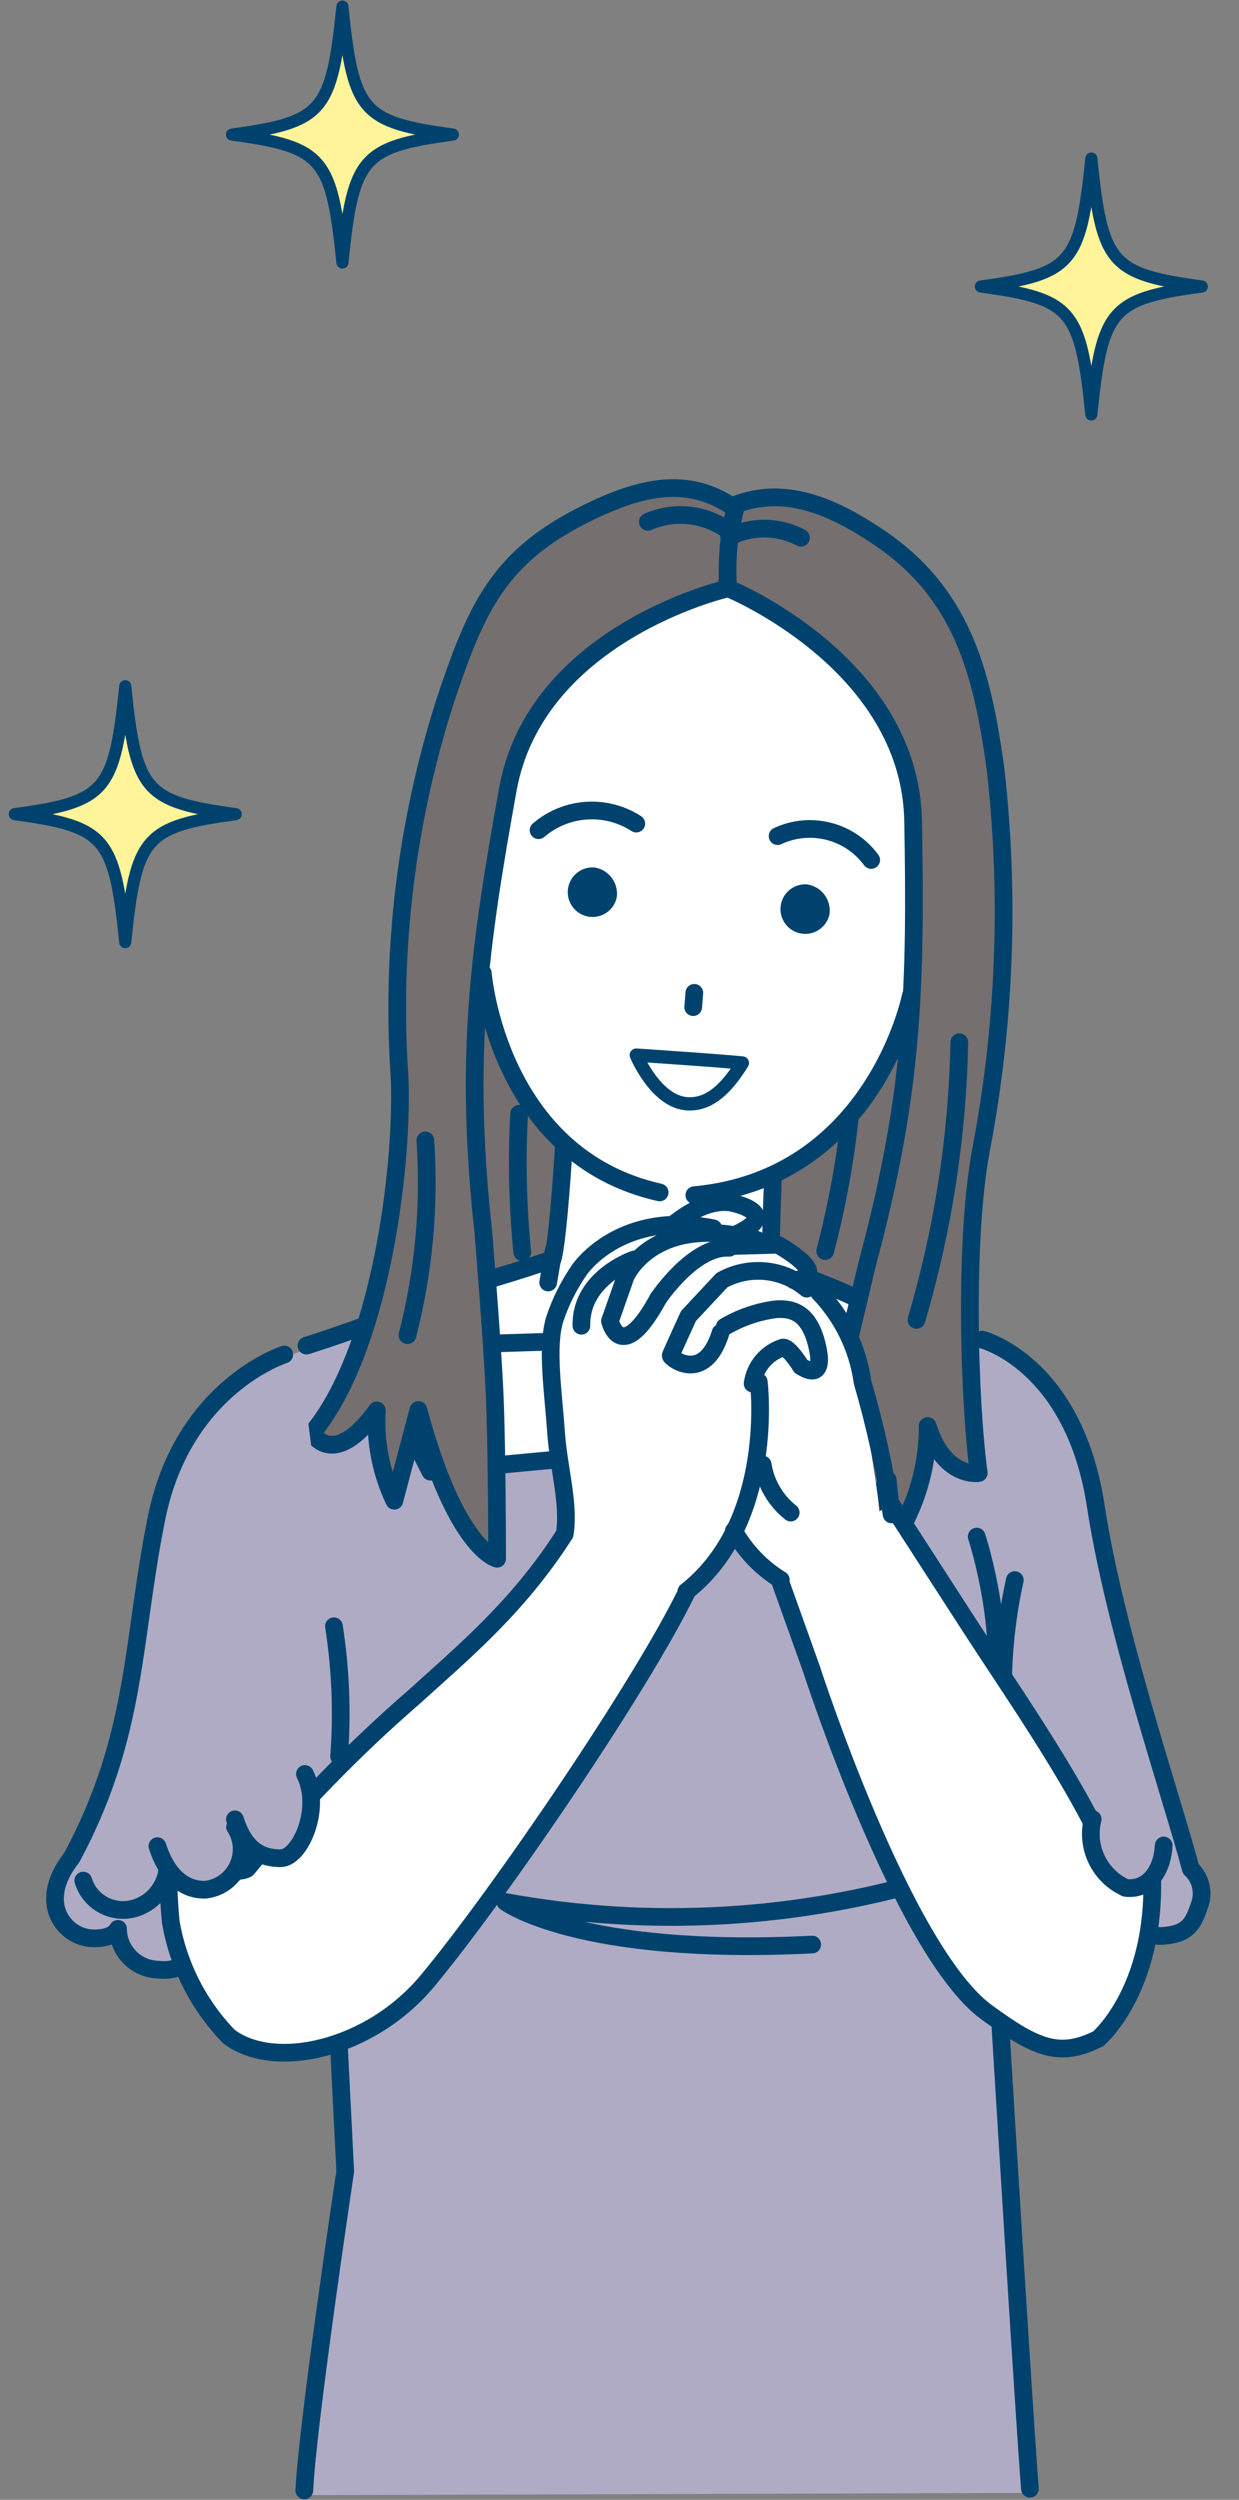
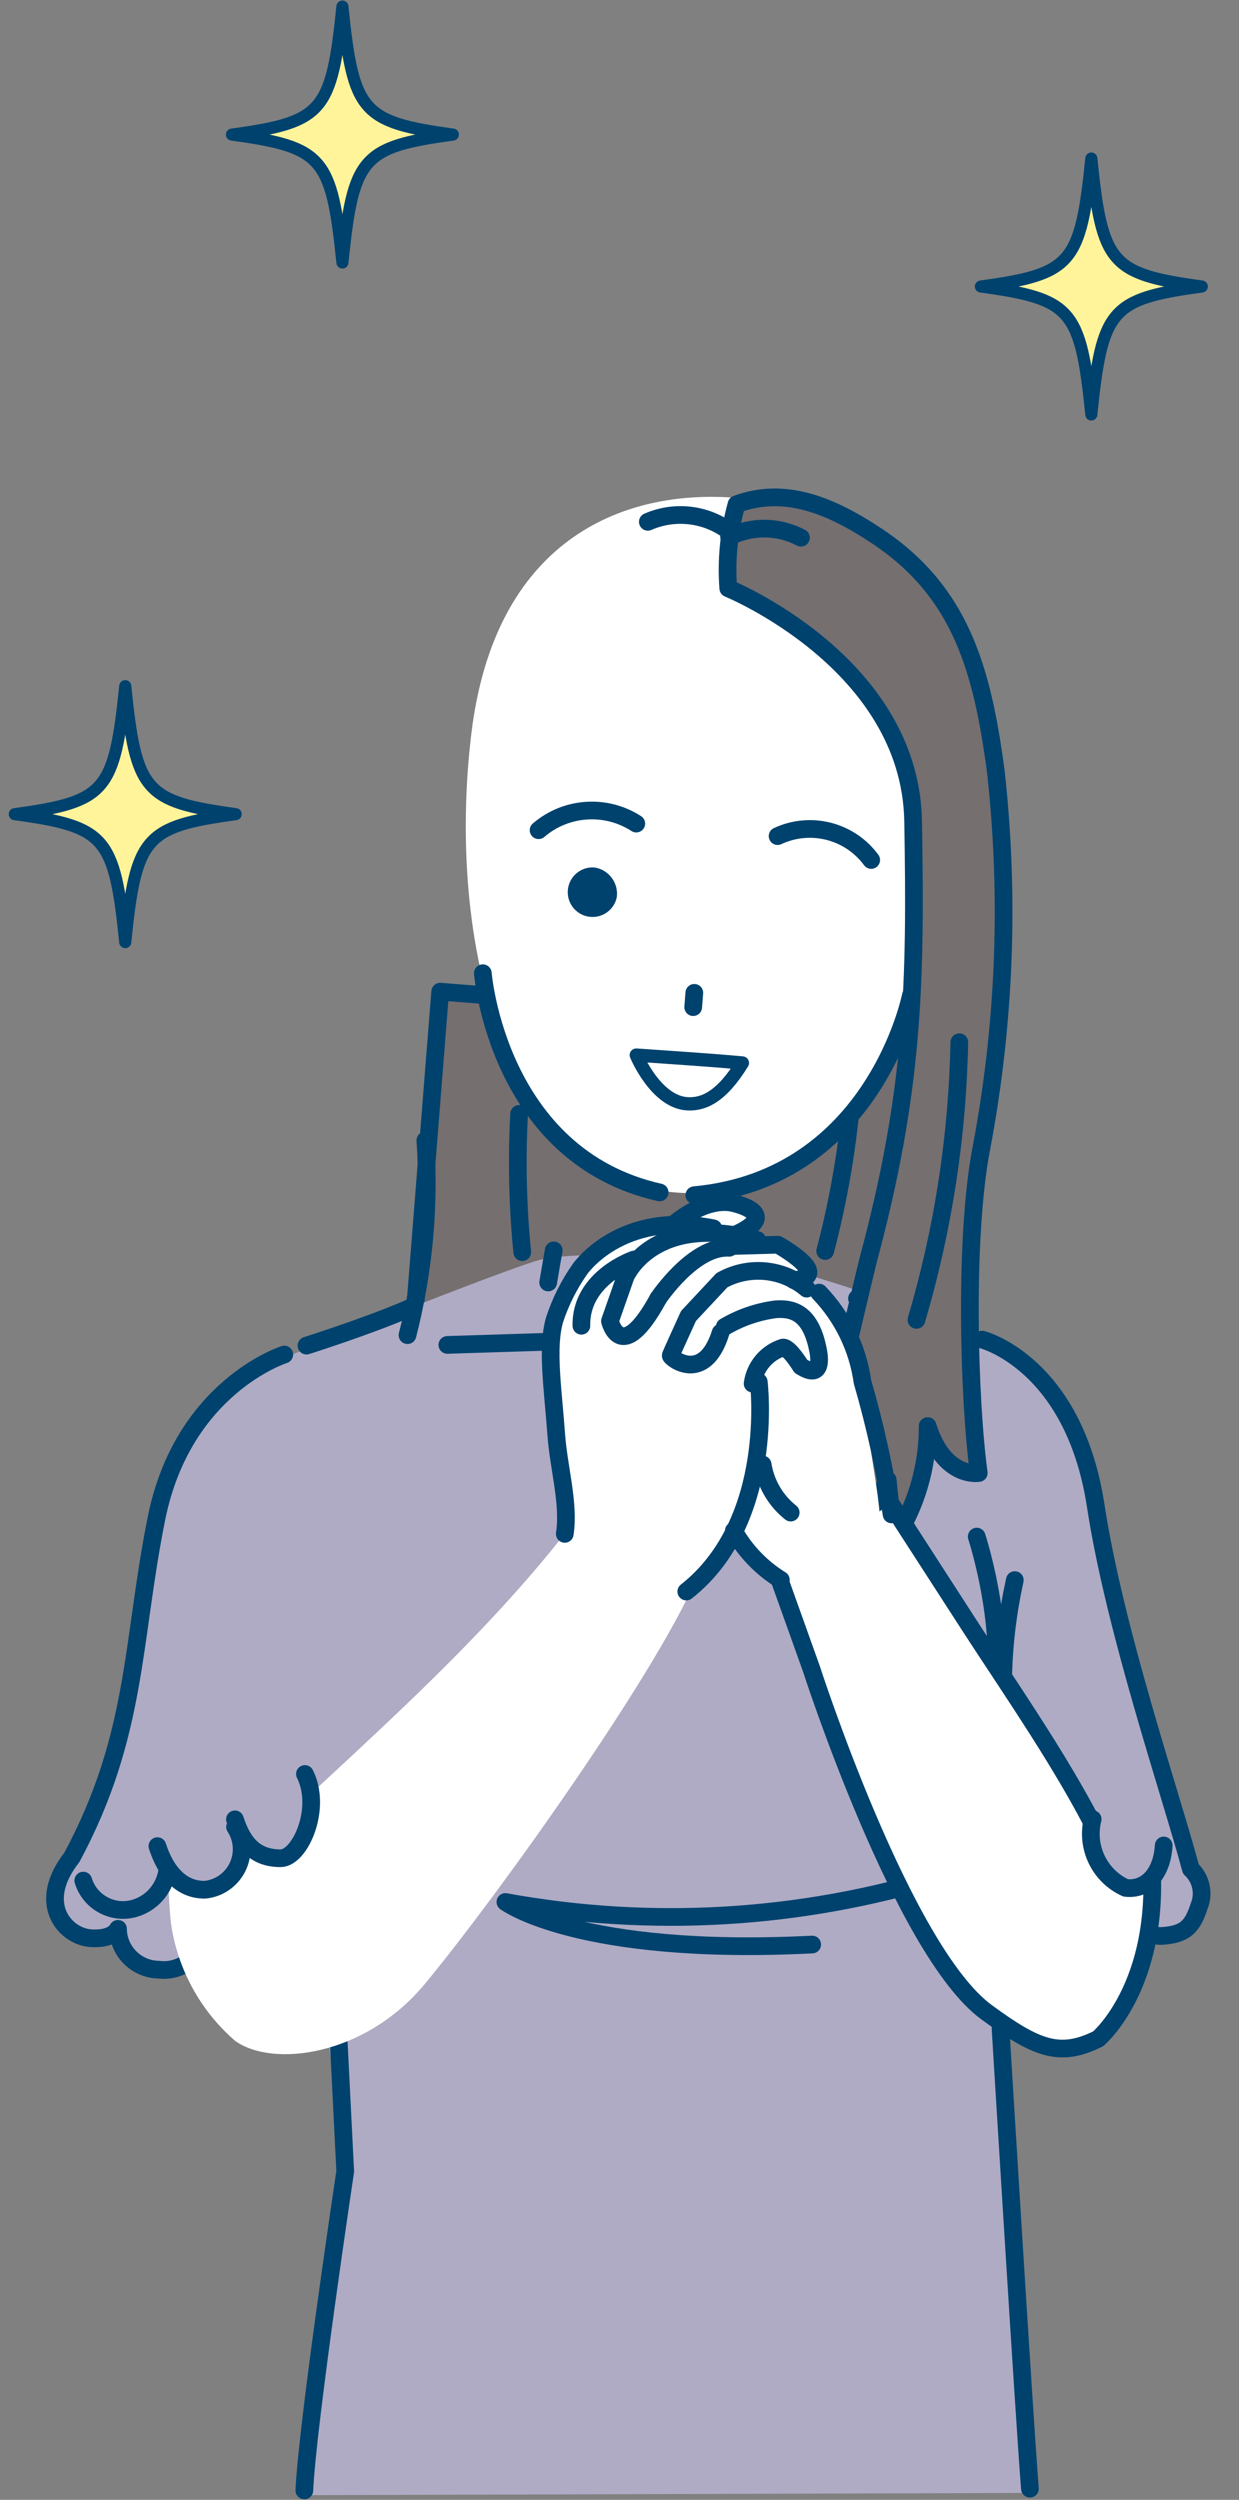
<svg xmlns="http://www.w3.org/2000/svg" version="1.1" id="レイヤー_1" x="0px" y="0px" width="60px" height="121px" viewBox="0 0 60 121" enable-background="new 0 0 60 121" xml:space="preserve">
  <rect x="0" y="0" width="60" height="121" fill="#808080" stroke="none" />
  <g id="レイヤー_2_00000130627691239840661370000010429320534192002692_">
    <g id="レイヤー_1-2">
      <rect x="22.863" y="46.588" transform="matrix(0.079 -0.997 0.997 0.079 -28.454 86.247)" fill="#756F70" stroke="#00426E" stroke-width="0.857" stroke-linecap="round" stroke-linejoin="round" stroke-miterlimit="4" width="19.191" height="23.876" />
      <path fill="none" stroke="#00426E" stroke-width="0.857" stroke-linecap="round" stroke-linejoin="round" d="M25.139,53.914    c-0.12,2.232-0.069,4.47,0.152,6.694" />
      <path fill="none" stroke="#00426E" stroke-width="0.857" stroke-linecap="round" stroke-linejoin="round" d="M41.167,53.968    c-0.234,2.223-0.637,4.425-1.206,6.586" />
      <path fill="#AFABC4" d="M44.827,81.273l1.328-16.831c3.747,1.233,6.441,4.526,6.905,8.444c0.923,6.044,3.639,13.965,4.606,17.578    c0.562,0.751,0.683,2.948-0.861,3.177c-0.812,0.177-1.641-0.222-2.009-0.967c0.028,1.04-0.776,1.914-1.815,1.973    c-1.008,0.098-1.904-0.64-2.002-1.647c-0.002-0.018-0.003-0.035-0.004-0.053c0-0.04,0-0.039,0,0    c-0.018,1.087-0.893,1.964-1.98,1.984c-1.053,0.145-2.023-0.591-2.168-1.644c-0.002-0.012-0.003-0.025-0.005-0.037    c-0.08-0.515,0.013-1.043,0.264-1.5L44.827,81.273z" />
-       <path fill="none" stroke="#00426E" stroke-width="0.857" stroke-linecap="round" stroke-linejoin="round" d="M47.562,64.842    c0,0,4.441,1.125,5.5,8.044c0.923,6.044,3.639,13.965,4.606,17.578c0.495,0.455,0.656,1.169,0.405,1.792    c-0.317,0.954-0.622,1.365-1.768,1.448c-1.1,0.079-1.512-1.116-1.507-1.03c0.028,1.04-0.776,1.914-1.815,1.973    c-1.008,0.098-1.904-0.64-2.002-1.647c-0.002-0.018-0.003-0.035-0.004-0.053c0-0.04,0-0.039,0,0    c-0.018,1.087-0.893,1.964-1.98,1.984c-1.053,0.146-2.024-0.589-2.17-1.642c-0.002-0.013-0.004-0.026-0.005-0.039    c-0.08-0.515,0.013-1.043,0.264-1.5l-2.26-10.478" />
+       <path fill="none" stroke="#00426E" stroke-width="0.857" stroke-linecap="round" stroke-linejoin="round" d="M47.562,64.842    c0,0,4.441,1.125,5.5,8.044c0.923,6.044,3.639,13.965,4.606,17.578c0.495,0.455,0.656,1.169,0.405,1.792    c-0.317,0.954-0.622,1.365-1.768,1.448c-1.1,0.079-1.512-1.116-1.507-1.03c0.028,1.04-0.776,1.914-1.815,1.973    c-1.008,0.098-1.904-0.64-2.002-1.647c-0.002-0.018-0.003-0.035-0.004-0.053c-0.018,1.087-0.893,1.964-1.98,1.984c-1.053,0.146-2.024-0.589-2.17-1.642c-0.002-0.013-0.004-0.026-0.005-0.039    c-0.08-0.515,0.013-1.043,0.264-1.5l-2.26-10.478" />
      <path fill="#AFABC4" d="M14.598,120.775l35.277-0.11c0-2.237-0.28-6.522-0.629-10.843c-0.267-3.309-0.787-11.516-0.787-11.516    c-0.403-2.799-0.511-5.633-0.323-8.455c0.138-2.835-0.78-6.993-1.054-10.416c-0.15-1.876-0.7-13.7-1.169-14.761    c-0.589-1.342-8.051-3.318-8.051-3.318s-9.365-1.116-11.922-0.318S11.783,66.51,11.783,66.51l4.935,38.59    C16.718,105.1,14.69,116.426,14.598,120.775z" />
      <path fill="none" stroke="#00426E" stroke-width="0.857" stroke-linecap="round" stroke-linejoin="round" d="M45.575,90.827    c-6.833,2.096-14.069,2.519-21.1,1.235c0,0,3.51,2.629,14.856,2.06" />
      <path fill="none" stroke="#00426E" stroke-width="0.857" stroke-linecap="round" stroke-linejoin="round" d="M49.875,120.462    c-0.267-3.309-1.416-22.156-1.416-22.156l-0.263-7.636" />
      <path fill="none" stroke="#00426E" stroke-width="0.857" stroke-linecap="round" stroke-linejoin="round" d="M16.377,98.307    l0.341,6.793c0,0-1.839,12.257-1.98,15.445" />
      <path fill="none" stroke="#00426E" stroke-width="0.857" stroke-linecap="round" stroke-linejoin="round" d="M19.851,63.31    c-1.97,0.861-5.01,1.823-5.01,1.823" />
      <path fill="none" stroke="#00426E" stroke-width="0.857" stroke-linecap="round" stroke-linejoin="round" d="M46.101,64.805    c-1.452-0.829-2.996-1.484-4.6-1.953" />
-       <path fill="#FFFFFF" stroke="#00426E" stroke-width="0.857" stroke-linecap="round" stroke-linejoin="round" d="M26.764,60.935    c0.422-1.57,0.815-10.482,0.815-10.482l10.168,0.358c0,0-0.524,8.916-0.385,10.316c2.333,1.022,4.781,1.72,5.759,2.826    c1.38,1.561,1.116,5.986,1.116,5.986s-8.108,0.1-10.272,0.167c-2.7,0.078-13.122,1.127-13.122,1.127s-2.478-4.761-2.681-6.262    C17.923,63.193,23.632,62.126,26.764,60.935z" />
      <polyline fill="none" stroke="#00426E" stroke-width="0.857" stroke-linecap="round" stroke-linejoin="round" points="    41.507,64.473 36.027,64.723 35.275,65.285   " />
      <polyline fill="none" stroke="#00426E" stroke-width="0.857" stroke-linecap="round" stroke-linejoin="round" points="    21.663,65.098 29.262,64.859 30.2,65.357   " />
      <path fill="none" stroke="#00426E" stroke-width="0.857" stroke-linecap="round" stroke-linejoin="round" d="M37.339,60.521    c0,0,0.043,1.007,0.149,1.656" />
      <path fill="none" stroke="#00426E" stroke-width="0.857" stroke-linecap="round" stroke-linejoin="round" d="M26.815,60.521    c0,0-0.163,0.906-0.269,1.555" />
      <path fill="#FFFFFF" d="M46.034,37.089c-0.367,10.482-4.126,21.376-13.333,20.629c-8.228-0.668-11.092-12.052-9.878-22.184    c1.117-9.33,7.233-11.882,12.831-11.437C41.897,24.593,46.351,28.019,46.034,37.089z" />
      <path fill="none" stroke="#00426E" stroke-width="0.857" stroke-linecap="round" stroke-linejoin="round" d="M23.381,47.107    c0,0,0.71,8.853,8.563,10.611" />
      <path fill="none" stroke="#00426E" stroke-width="0.857" stroke-linecap="round" stroke-linejoin="round" d="M44.11,48.184    c0,0-1.753,8.859-10.487,9.667" />
      <path fill="none" stroke="#00426E" stroke-width="0.857" stroke-linecap="round" stroke-linejoin="round" d="M26.081,40.185    c1.332-1.143,3.258-1.273,4.732-0.32" />
      <path fill="none" stroke="#00426E" stroke-width="0.857" stroke-linecap="round" stroke-linejoin="round" d="M42.189,41.626    c-1.043-1.416-2.94-1.899-4.533-1.155" />
      <line fill="none" stroke="#00426E" stroke-width="0.857" stroke-linecap="round" stroke-linejoin="round" x1="33.623" y1="48.057" x2="33.569" y2="48.749" />
      <path fill="#00426E" d="M29.867,43.442c-0.142,0.647-0.782,1.057-1.43,0.915c-0.647-0.142-1.057-0.782-0.915-1.43    c0.128-0.584,0.667-0.984,1.263-0.939C29.485,42.093,29.967,42.743,29.867,43.442z" />
-       <path fill="#00426E" d="M40.168,44.26c-0.142,0.647-0.781,1.057-1.429,0.916c-0.647-0.142-1.057-0.781-0.916-1.429    c0.128-0.585,0.667-0.986,1.264-0.94C39.785,42.911,40.269,43.561,40.168,44.26z" />
      <path fill="#FFFFFF" stroke="#00426E" stroke-width="0.643" stroke-linecap="round" stroke-linejoin="round" d="M35.951,51.451    c-1.021,1.663-1.894,2.013-2.648,1.977c-1.546-0.073-2.49-2.358-2.49-2.358s1.165,0.078,2.7,0.187S35.951,51.451,35.951,51.451z" />
-       <path fill="#756F70" stroke="#00426E" stroke-width="0.857" stroke-linecap="round" stroke-linejoin="round" d="M35.549,24.579    c-2.259-1.587-4.594-0.974-7.062,0.228c-4.3,2.1-5.405,4.531-6.947,9.178c-1.876,5.888-2.618,12.078-2.185,18.242    c0.16,4.465-0.981,13.236-4.235,17.132c0,0,1.005,1.845,3.131-1.091c-0.096,1.506,0.195,3.011,0.845,4.372l1.166-4.391    c1.828,6.8,3.811,7.2,3.811,7.2s0-5.3-0.121-8.006s-0.553-7.867-0.553-7.867c-0.924-8.5-0.193-13.648,1.191-21.354    c1.358-7.563,10.539-9.711,10.539-9.711C35.465,27.229,35.606,25.903,35.549,24.579z" />
      <path fill="#756F70" stroke="#00426E" stroke-width="0.857" stroke-linecap="round" stroke-linejoin="round" d="M47.529,55.549    c1.136-6.006,1.37-12.148,0.693-18.223c-0.662-4.964-1.711-8.676-5.724-11.357c-2.224-1.486-4.469-2.433-6.831-1.561    c-0.368,1.323-0.504,2.7-0.4,4.069c0,0,8.819,3.591,8.952,11.272c0.135,7.827,0.038,13.02-2.185,21.275    c0,0-1.225,5.031-1.766,7.683c-0.541,2.652-1.37,7.888-1.37,7.888s1.65-0.069,4.091-4.957l0.3,2.923    c1.076-1.645,1.644-3.57,1.633-5.535c0.8,2.553,2.475,2.273,2.475,2.273C46.929,67.872,46.677,59.935,47.529,55.549z" />
      <path fill="none" stroke="#00426E" stroke-width="0.857" stroke-linecap="round" stroke-linejoin="round" d="M46.456,50.448    C46.367,55,45.67,59.52,44.381,63.887" />
      <path fill="none" stroke="#00426E" stroke-width="0.857" stroke-linecap="round" stroke-linejoin="round" d="M19.733,64.626    c0.79-3.076,1.082-6.258,0.865-9.426" />
      <path fill="none" stroke="#00426E" stroke-width="0.857" stroke-linecap="round" stroke-linejoin="round" d="M31.372,25.258    c1.297-0.567,2.798-0.397,3.934,0.447" />
      <path fill="none" stroke="#00426E" stroke-width="0.857" stroke-linecap="round" stroke-linejoin="round" d="M35.306,25.986    c1.099-0.547,2.395-0.532,3.481,0.041" />
      <path fill="none" stroke="#00426E" stroke-width="0.857" stroke-linecap="round" stroke-linejoin="round" d="M46.402,87.27    l1.376-3.594c1.328-3.808-0.479-9.3-0.479-9.3" />
      <path fill="none" stroke="#00426E" stroke-width="0.857" stroke-linecap="round" stroke-linejoin="round" d="M49.143,76.482    c-0.339,1.539-0.528,3.107-0.563,4.682" />
      <path fill="#AFABC4" d="M16.582,81.964l-2.069-16.4c-3.836,1.288-6.59,4.665-7.081,8.681C6.223,83.973,4.811,86.51,3.308,90.027    c-0.771,0.247-1.07,1.694-0.9,2.4c0.238,1.016,0.4,1.238,1.648,1.321c0.582,0.049,1.164-0.086,1.666-0.385    c0.015,1.085,0.893,1.96,1.978,1.972c1.069,0.137,2.047-0.618,2.184-1.688c0.001-0.004,0.001-0.008,0.002-0.012l0,0    c0.063,1.136,1.016,2.017,2.153,1.992c1.117,0.183,2.174-0.568,2.367-1.684c0.086-0.518-0.016-1.05-0.288-1.5L16.582,81.964z" />
-       <path fill="none" stroke="#00426E" stroke-width="0.857" stroke-linecap="round" stroke-linejoin="round" d="M16.171,78.715    c0.325,2.083,0.409,4.197,0.25,6.3" />
      <path fill="none" stroke="#00426E" stroke-width="0.857" stroke-linecap="round" stroke-linejoin="round" d="M13.766,65.564    c0,0-4.9,1.547-6.186,7.916c-1.211,6.006-0.917,10.493-4.1,16.423c-1.748,2.225-0.333,3.83,0.916,3.912    c1.2,0.08,1.323-0.536,1.318-0.449c0.015,1.085,0.893,1.96,1.978,1.972c1.069,0.137,2.047-0.618,2.184-1.688    c0.001-0.004,0.001-0.008,0.002-0.012l0,0c0.065,1.138,1.022,2.018,2.161,1.989c1.117,0.183,2.174-0.568,2.367-1.684    c0.086-0.518-0.016-1.05-0.288-1.5l1.289-5.506" />
      <path fill="#FFFFFF" d="M28.041,73.34c-4.871,6.475-11.459,11.887-16.243,16.573c-0.084,0.082-0.433,0.723-0.347,0.539    c0.128-0.276,1.08-1.52,0.719-1.729c-1.159-0.685-2.449-1.118-3.787-1.272c-0.259,1.852-0.296,3.728-0.111,5.588    c0.305,2.226,1.408,4.265,3.105,5.737c1.785,1.308,6.265,0.78,9.191-2.741c3.424-4.123,11.611-15.526,13.4-20.2L28.041,73.34z" />
-       <path fill="none" stroke="#00426E" stroke-width="0.857" stroke-linecap="round" stroke-linejoin="round" d="M27.35,74.245    c-2.245,3.513-4.849,5.678-7.306,7.9c-2.917,2.532-5.615,5.305-8.065,8.292c-0.073,0.092-0.614,0.2-0.528,0.012    c0.128-0.276,1.08-1.52,0.72-1.729c-1.16-0.684-2.45-1.116-3.788-1.269c-0.259,1.852-0.296,3.728-0.111,5.588    c0.358,2.081,1.334,4.006,2.8,5.525c2.165,1.676,6.846,0.67,9.644-2.7c3.425-4.122,10.346-14.262,12.572-18.865" />
      <path fill="#FFFFFF" d="M43.022,72.848l-5.182,3.736l1.811,5.03c0,0,3.936,11.551,7.422,15.171c1.966,2.04,4.153,3.158,6.11,1.9    c1.221-0.784,3.084-5.427,2.466-9.675c-0.1-0.675-2.6-0.566-2.6-0.566s-0.731-1.514-1.159-2.239    C48.34,80.206,43.022,72.848,43.022,72.848z" />
      <path fill="none" stroke="#00426E" stroke-width="0.857" stroke-linecap="round" stroke-linejoin="round" d="M54.038,90.671    c-1.7-4.1-4.712-8.305-7.282-12.288c-1.777-2.756-3.633-5.622-3.633-5.622" />
      <path fill="none" stroke="#00426E" stroke-width="0.857" stroke-linecap="round" stroke-linejoin="round" d="M37.587,76.005    l1.7,4.754c0,0,4.406,13.653,8.493,16.643c2.44,1.786,3.552,2.2,5.4,1.283c0,0,3.372-2.833,2.466-9.675" />
      <path fill="#FFFFFF" stroke="#00426E" stroke-width="0.857" stroke-linecap="round" stroke-linejoin="round" d="M32.123,59.709    c0,0,1.647-1.743,3.276-1.5c0,0,2.576,0.492,0.209,1.553c0,0-1.951,1.117-1.951,1.174S32.123,59.709,32.123,59.709z" />
      <path fill="#FFFFFF" d="M39.333,61.757c-0.01,0.487-1.443,0.824-2.628,0.824s-2.145-0.394-2.145-0.88    c-0.106-0.642,0.329-1.248,0.97-1.354c0.102-0.017,0.206-0.02,0.309-0.01C37.022,60.337,39.361,60.451,39.333,61.757z" />
      <path fill="#FFFFFF" d="M41.989,68.699c0.227,2.7,1.35,6.549-0.025,6.829c-4.075,0.83-4.242,1.593-5.911-0.541    c-4.88-6.238-3.032-13.078-1.648-13.306c1.048-0.319,2.178-0.239,3.17,0.226c0.589,0.34,1.223,0.155,1.787,0.674    c0.677,0.672,1.258,1.433,1.729,2.263C41.601,66.07,41.904,67.372,41.989,68.699z" />
      <path fill="#FFFFFF" d="M27.35,74.245l-0.433-5.069c0,0-0.649-4.024,0.055-5.835c0.624-1.279,1.569-2.376,2.742-3.182    c0,0,1.762-0.716,2.415-1.057c0.363-0.189,2.376,0.726,3.32,0.8c0.756,0.064,0.5,1.613,0.5,1.613l0.192,1.632l1.7,1.019l0.61,1.3    l-1.639,0.453v2.57c-0.002,1.465-0.161,2.926-0.473,4.358c-1.924,4.415-4.5,4.377-4.5,4.377L27.35,74.245z" />
      <path fill="none" stroke="#00426E" stroke-width="0.857" stroke-linecap="round" stroke-linejoin="round" d="M35.097,64.221    c0.751-0.442,1.582-0.729,2.446-0.845c0.912-0.077,1.73,0.228,2.069,1.964c0,0,0.373,1.559-0.83,0.792    c0,0-0.572-0.939-0.868-0.906c-0.787,0.248-1.359,0.928-1.468,1.746" />
      <path fill="none" stroke="#00426E" stroke-width="0.857" stroke-linecap="round" stroke-linejoin="round" d="M36.744,66.887    c0,0,0.842,6.728-3.509,10.149" />
      <path fill="none" stroke="#00426E" stroke-width="0.857" stroke-linecap="round" stroke-linejoin="round" d="M36.932,70.887    c0.145,0.919,0.63,1.749,1.359,2.327" />
      <path fill="none" stroke="#00426E" stroke-width="0.857" stroke-linecap="round" stroke-linejoin="round" d="M35.536,74.094    c0.545,0.973,1.328,1.791,2.277,2.377" />
      <path fill="none" stroke="#00426E" stroke-width="0.857" stroke-linecap="round" stroke-linejoin="round" d="M34.896,64.507    c-0.793,2.528-2.453,1.211-2.415,1.1c0.038-0.111,0.86-1.908,0.86-1.908l1.619-1.732c1.321-0.729,2.954-0.566,4.106,0.408" />
      <path fill="none" stroke="#00426E" stroke-width="0.857" stroke-linecap="round" stroke-linejoin="round" d="M31.877,62.85    c0,0,1.708-2.56,3.434-2.452" />
      <path fill="none" stroke="#00426E" stroke-width="0.857" stroke-linecap="round" stroke-linejoin="round" d="M35.522,60.309    l2.147-0.06c0,0,2.736,1.517,0.776,1.716" />
      <path fill="none" stroke="#00426E" stroke-width="0.857" stroke-linecap="round" stroke-linejoin="round" d="M39.667,62.567    c1.137,1.184,1.872,2.696,2.1,4.321c0.612,2.104,1.083,4.247,1.409,6.414" />
      <path fill="none" stroke="#00426E" stroke-width="0.857" stroke-linecap="round" stroke-linejoin="round" d="M31.877,62.85    c-1.811,3.321-2.339,1.095-2.339,1.095l0.755-2.151c0,0,1.32-3.132,6.376-1.774" />
      <path fill="none" stroke="#00426E" stroke-width="0.857" stroke-linecap="round" stroke-linejoin="round" d="M27.35,74.245    c0.226-1.471-0.3-3.2-0.415-4.829c-0.153-2.151-0.476-4.185-0.076-5.547c0.284-0.859,0.691-1.672,1.208-2.415    c0,0,1.949-2.905,6.477-2" />
      <path fill="none" stroke="#00426E" stroke-width="0.857" stroke-linecap="round" stroke-linejoin="round" d="M30.708,60.964    c0,0-2.6,0.868-2.553,3.207" />
      <path fill="#AFABC4" d="M4.033,91.027c0.63,1.122,1.356,1.933,2.918,1.2c1.172-0.596,1.796-1.905,1.522-3.19    c-0.392-1.233-0.968-3.1-2.046-2.761C5.349,86.614,3.823,90.65,4.033,91.027z" />
      <path fill="none" stroke="#00426E" stroke-width="0.857" stroke-linecap="round" stroke-linejoin="round" d="M4.033,91.027    c0.326,1.063,1.453,1.66,2.515,1.333c0.055-0.017,0.11-0.036,0.164-0.058c1.141-0.455,1.703-1.745,1.258-2.89" />
      <path fill="#AFABC4" d="M7.212,89.493c0.509,1.291,1.831,2.068,3.206,1.886c1.077-0.343,1.631-1.913,1.238-3.146    s-2.417-2.922-3.495-2.579C7.083,85.997,6.823,88.26,7.212,89.493z" />
      <path fill="none" stroke="#00426E" stroke-width="0.857" stroke-linecap="round" stroke-linejoin="round" d="M7.623,89.359    c0.4,1.249,1.162,2.135,2.318,2.109c1.084-0.117,1.867-1.091,1.75-2.175c-0.034-0.309-0.14-0.606-0.31-0.867" />
      <path fill="#AFABC4" d="M10.963,88.195c0.392,1.233,2.217,2.148,3.2,1.593c0.665-0.373,1.187-2.178,0.794-3.411    s-1.97-2.364-3.048-2.021S10.57,86.962,10.963,88.195z" />
      <path fill="none" stroke="#00426E" stroke-width="0.857" stroke-linecap="round" stroke-linejoin="round" d="M11.377,88.062    c0.4,1.248,1.053,1.883,2.21,1.883c0.956,0,2.017-2.423,1.179-4.079" />
      <path fill="#AFABC4" d="M56.348,89.865c0.046,0.871-0.622,1.615-1.494,1.662c-0.134,0.007-0.269-0.003-0.4-0.03    c-1-0.069-1.679-1.368-1.6-2.659s0.877-2.087,1.877-2.017C55.731,86.891,56.423,88.572,56.348,89.865z" />
      <path fill="none" stroke="#00426E" stroke-width="0.857" stroke-linecap="round" stroke-linejoin="round" d="M56.354,89.327    c-0.076,1.308-0.8,2.175-1.84,2.054c-1.27-0.575-1.944-1.978-1.6-3.329" />
      <path fill="#FFF499" stroke="#00426E" stroke-width="0.586" stroke-linecap="round" stroke-linejoin="round" d="M11.414,39.408    c-4.4,0.6-4.828,1.093-5.349,6.194c-0.521-5.1-0.944-5.591-5.349-6.194c4.405-0.6,4.828-1.093,5.349-6.195    C6.586,38.314,7.009,38.804,11.414,39.408z" />
      <path fill="#FFF499" stroke="#00426E" stroke-width="0.586" stroke-linecap="round" stroke-linejoin="round" d="M21.931,6.514    c-4.4,0.6-4.828,1.093-5.349,6.194c-0.521-5.1-0.944-5.59-5.349-6.194c4.4-0.6,4.828-1.093,5.349-6.194    C17.103,5.421,17.523,5.91,21.931,6.514z" />
      <path fill="#FFF499" stroke="#00426E" stroke-width="0.586" stroke-linecap="round" stroke-linejoin="round" d="M58.198,13.868    c-4.4,0.6-4.828,1.093-5.349,6.194c-0.521-5.1-0.944-5.59-5.349-6.194c4.4-0.6,4.828-1.093,5.349-6.194    C53.369,12.775,53.79,13.264,58.198,13.868z" />
    </g>
  </g>
</svg>